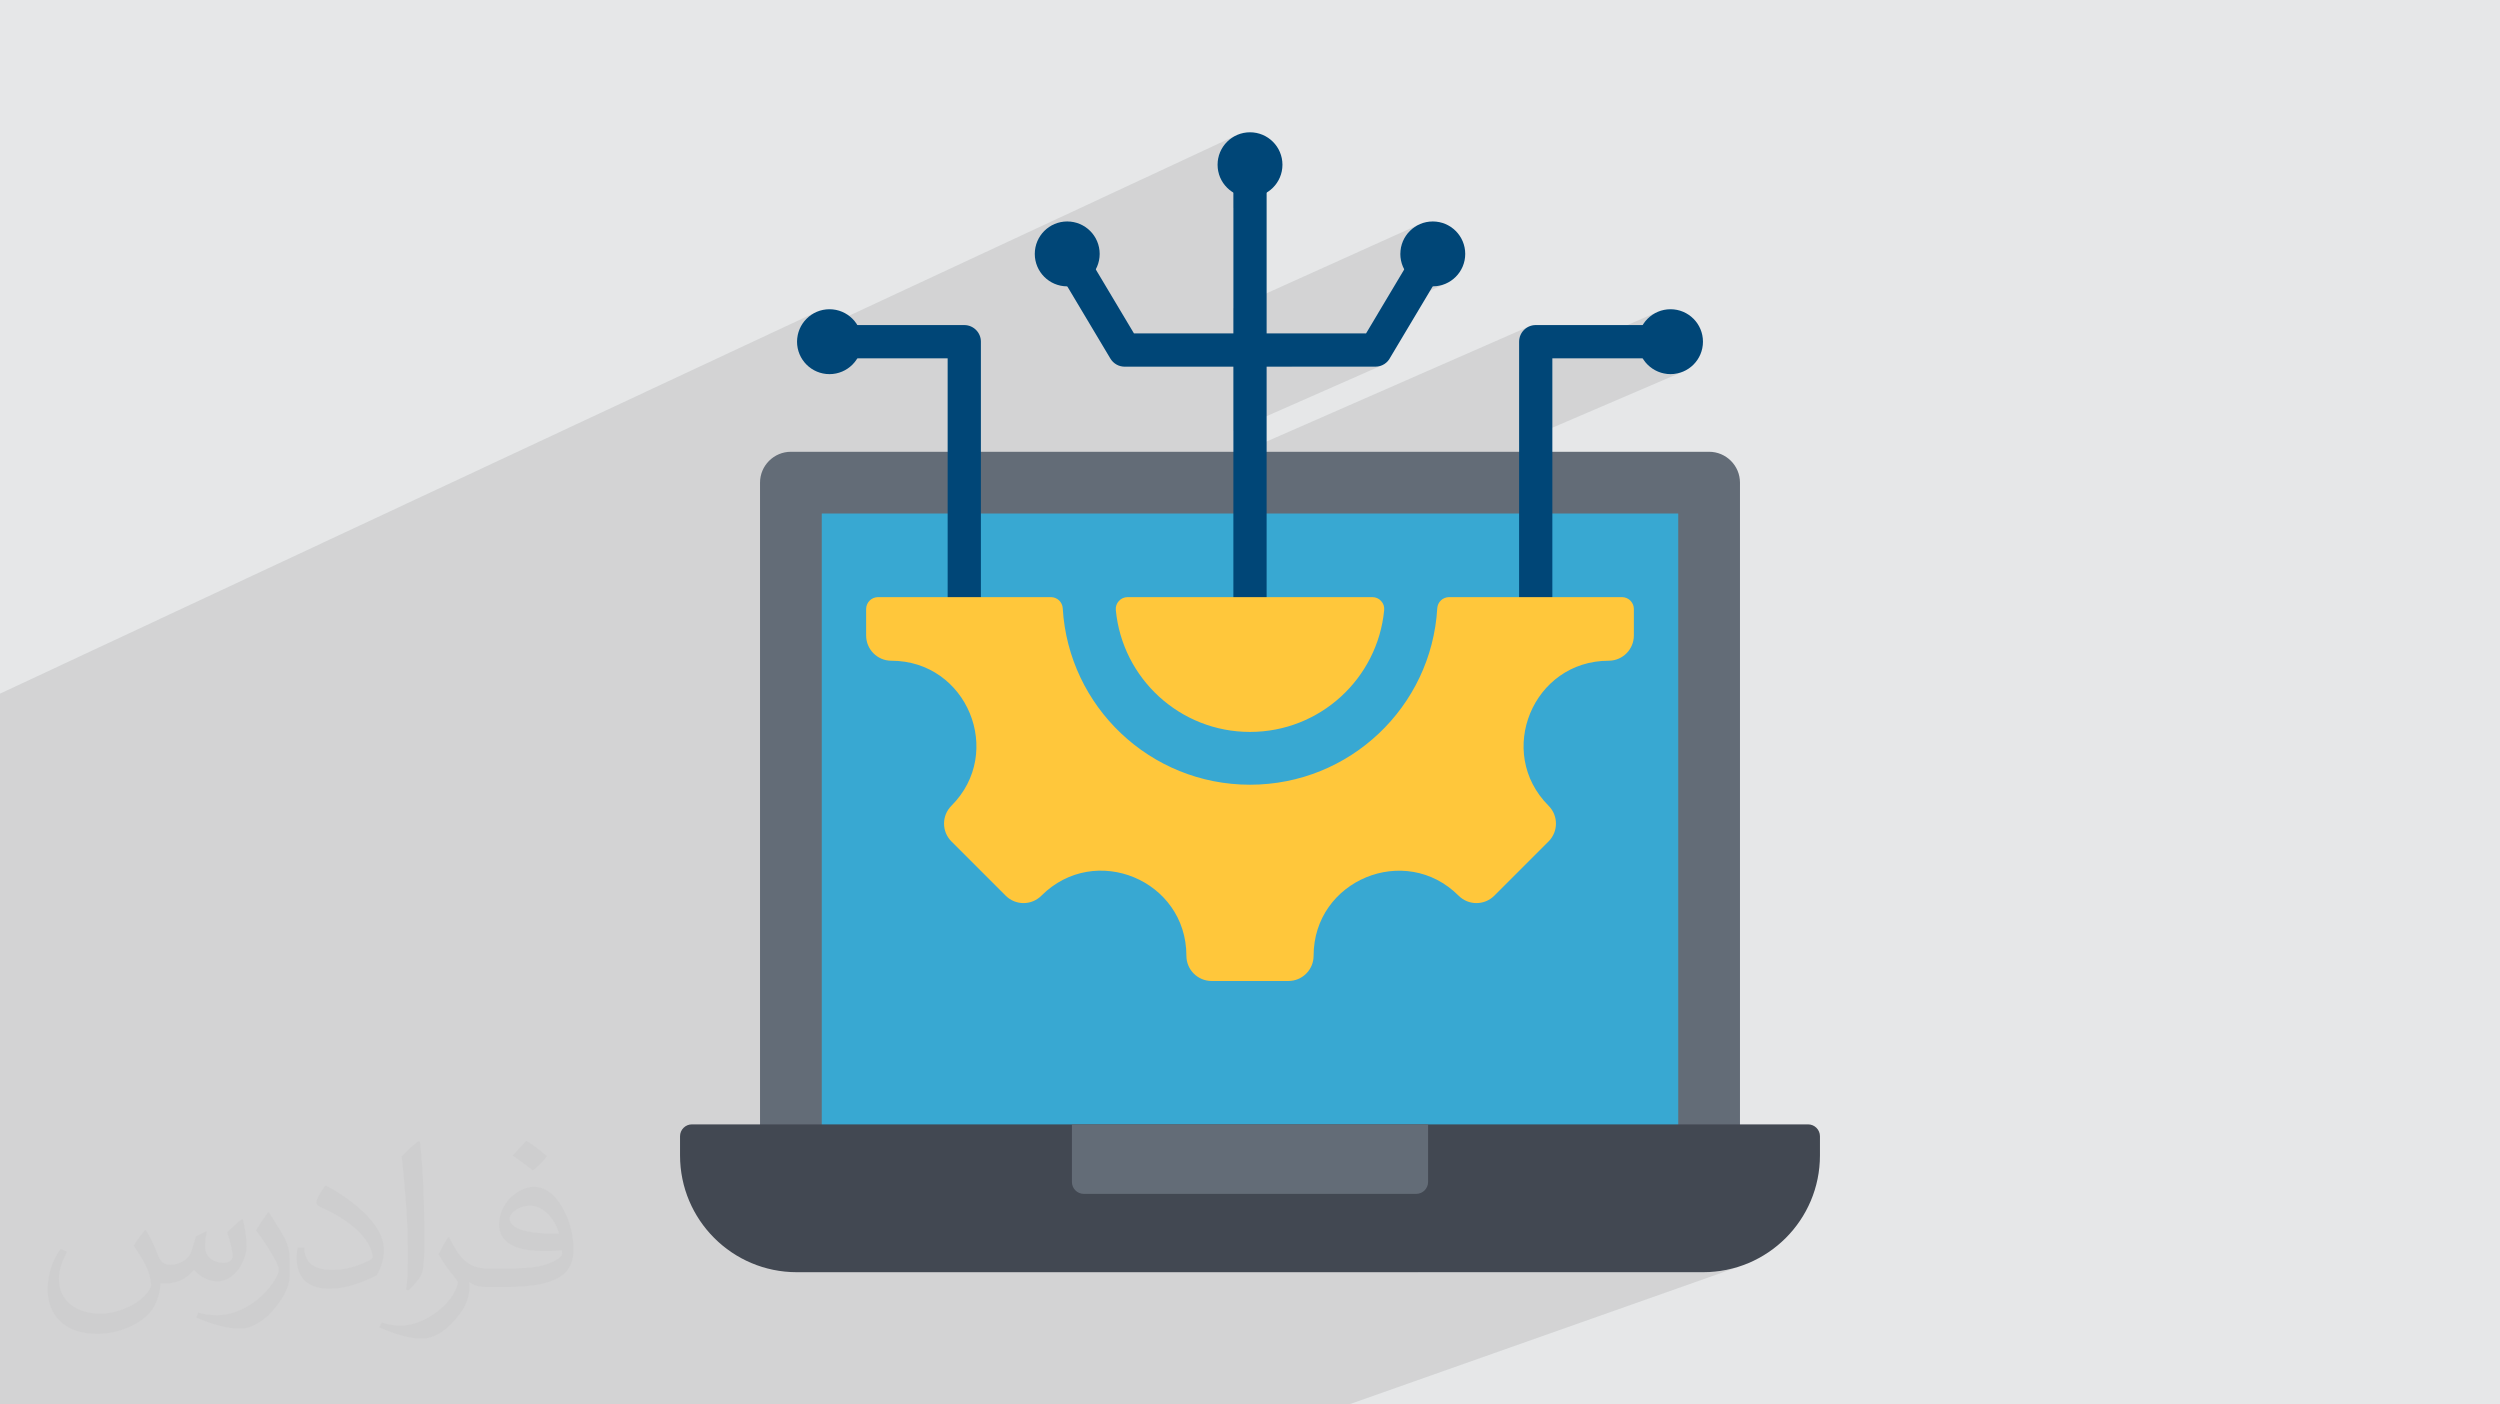
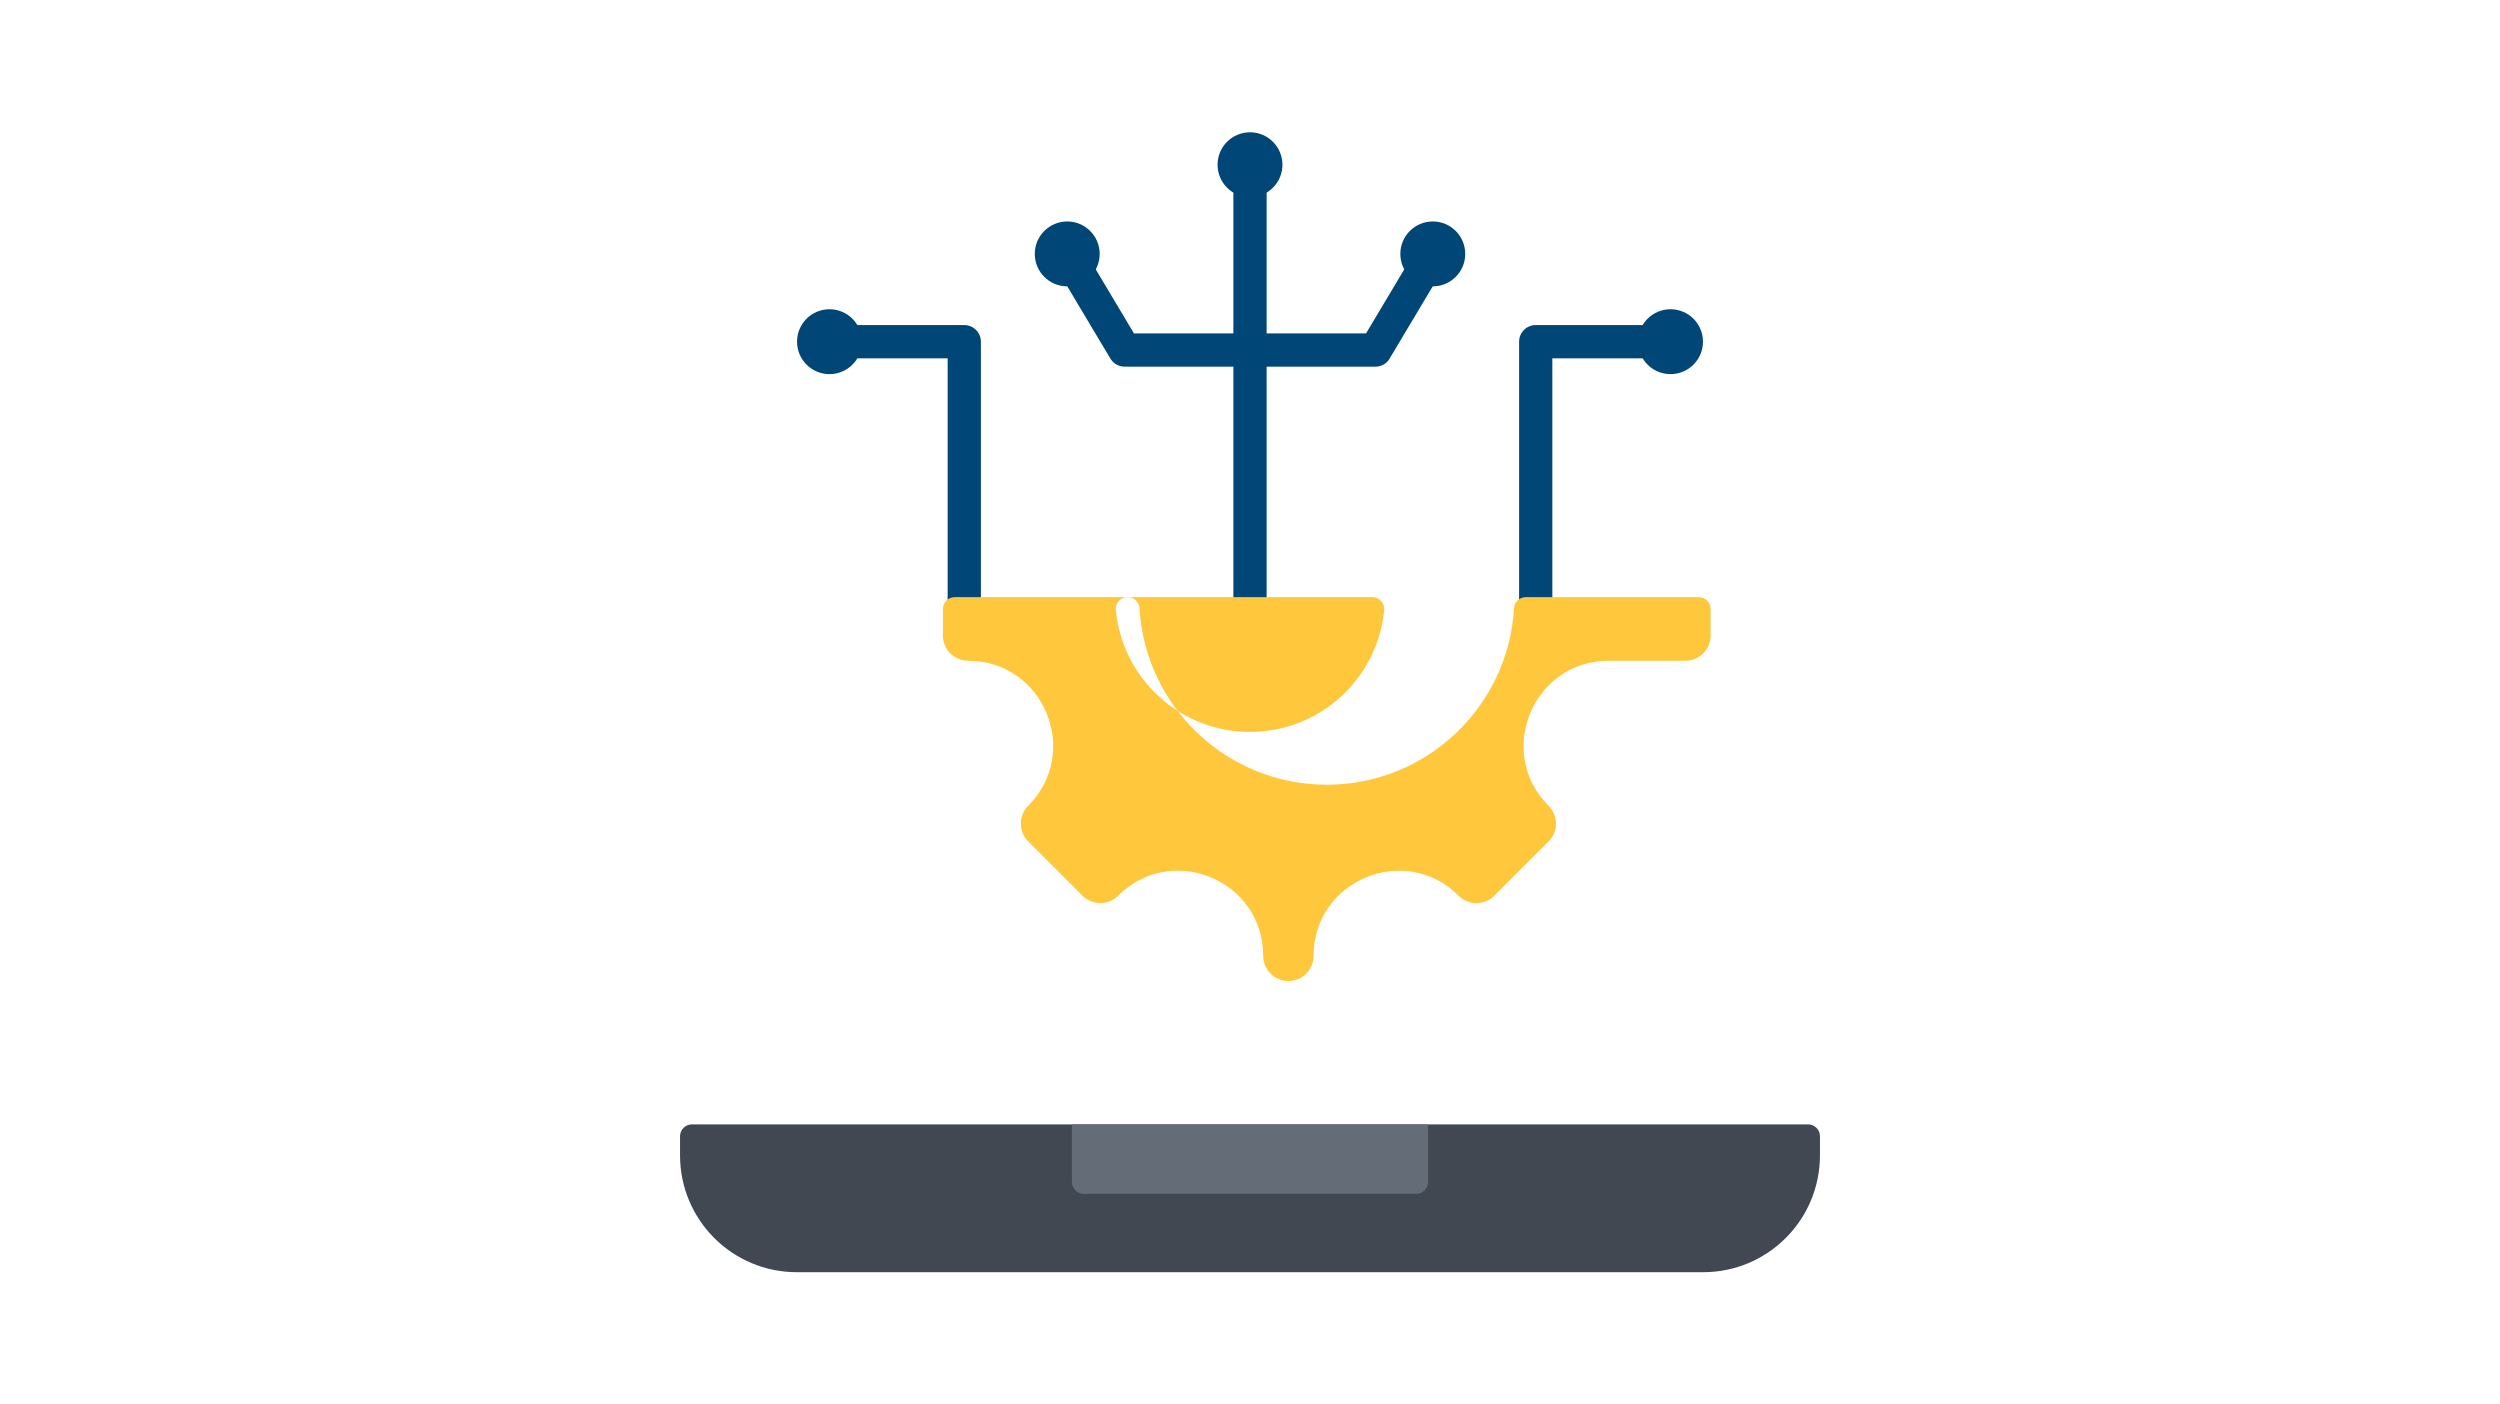
<svg xmlns="http://www.w3.org/2000/svg" xml:space="preserve" width="94.192mm" height="52.917mm" version="1.0" style="shape-rendering:geometricPrecision; text-rendering:geometricPrecision; image-rendering:optimizeQuality; fill-rule:evenodd; clip-rule:evenodd" viewBox="0 0 9404.92 5283.66">
  <defs>
    <style type="text/css">
   
    .fil6 {fill:#004677}
    .fil4 {fill:#38A8D2}
    .fil5 {fill:#424852}
    .fil3 {fill:#636C77}
    .fil7 {fill:#FFC73B}
    .fil2 {fill:#373435;fill-opacity:0.031}
    .fil1 {fill:#2B2A29;fill-opacity:0.102}
    .fil0 {fill:#E6E7E8}
   
  </style>
  </defs>
  <g id="Layer_x0020_1">
-     <polygon class="fil0" points="-0,0 9404.92,0 9404.92,5283.66 -0,5283.66 " />
-     <polygon class="fil1" points="-0,4958.76 -0,4952.2 -0,4952.19 -0,4939.67 -0,4929.26 -0,4928.31 -0,4915.26 -0,4827.56 -0,4782.73 -0,4737.56 -0,4700.39 -0,4651.73 -0,4548.08 -0,4528.81 -0,4524.21 -0,4480.49 -0,4480.48 -0,4430.74 -0,4383.68 -0,4114.32 -0,4105.04 -0,4097.92 -0,4071.39 -0,4067.3 -0,4041.59 -0,4020.66 -0,3971.22 -0,3954.32 -0,3939.24 -0,3887.22 -0,3885.17 -0,3813.73 -0,3785.2 -0,3749.53 -0,3721.66 -0,3694.76 -0,3664.52 -0,3659.39 -0,3535.1 -0,3498.66 -0,3487.58 -0,3477.43 -0,3448.91 -0,3337.12 -0,3321.95 -0,3320.9 -0,3320.84 -0,3284.22 -0,3252.48 -0,3234.87 -0,3115.35 -0,3045.85 -0,2980.72 -0,2933.16 -0,2922.08 -0,2915.6 -0,2904.66 -0,2858.71 -0,2847.3 -0,2817.96 -0,2806.18 -0,2804.79 -0,2779.48 -0,2760.06 -0,2745.14 -0,2690.46 -0,2689.33 -0,2681.62 -0,2675.55 -0,2609.53 3072.98,1172.94 3062.31,1178.08 3052.25,1184.2 3042.85,1191.22 3034.18,1199.09 3026.3,1207.77 3019.28,1217.17 3013.16,1227.23 3008.03,1237.9 3003.92,1249.12 3000.91,1260.81 2999.06,1272.93 2998.77,1278.72 4654.94,507.27 4644.28,512.4 4634.21,518.52 4624.82,525.54 4616.14,533.42 4608.26,542.1 4601.24,551.5 4595.12,561.56 4589.99,572.22 4585.89,583.45 4582.87,595.14 4581.02,607.26 4580.4,619.74 4581.02,632.22 4582.87,644.34 4585.78,655.62 4639.92,630.55 4639.92,724.42 4644.28,727.08 4654.94,732.21 4666.17,736.32 4677.86,739.33 4689.98,741.18 4702.46,741.81 4714.94,741.18 4727.06,739.33 4738.76,736.32 4749.97,732.21 4639.92,782.79 4639.92,1159.65 5342.55,842.73 5331.88,847.87 5321.81,853.99 5312.42,861.01 5303.75,868.88 5295.87,877.56 5288.84,886.96 5282.73,897.02 5277.59,907.69 5273.49,918.91 5270.47,930.6 5268.62,942.72 5268.05,953.99 5336.56,923.2 5282.73,1013.4 5288.84,1023.45 5295.87,1032.85 5303.75,1041.51 5312.42,1049.4 5321.81,1056.42 5331.88,1062.54 5342.55,1067.67 5353.76,1071.78 5365.46,1074.79 5377.58,1076.64 5390.06,1077.27 5402.54,1076.64 5414.66,1074.79 5426.35,1071.78 5437.57,1067.67 5182.63,1181.13 5138.94,1254.34 4857.12,1379.42 5174.21,1379.42 5183.27,1378.77 5191.94,1376.87 5200.12,1373.82 4639.92,1620.6 4639.92,1715.69 5753,1227.79 5742.38,1233.56 5733.12,1241.19 5725.48,1250.45 5719.71,1261.07 5716.07,1272.81 5714.8,1285.41 5714.8,1399.99 6236.9,1172.94 6226.23,1178.08 6216.17,1184.2 6206.77,1191.22 6198.11,1199.09 6190.22,1207.77 6183.2,1217.17 6177.08,1227.23 6171.95,1237.9 6167.84,1249.12 6164.83,1260.81 6162.98,1272.93 6162.35,1285.41 6162.98,1297.9 6164.83,1310.02 6167.84,1321.71 6171.95,1332.93 6177.08,1343.6 6179.72,1347.95 6251.7,1347.95 6197.66,1371.23 6198.11,1371.72 6206.77,1379.61 6216.17,1386.63 6226.23,1392.75 6236.9,1397.88 6248.12,1401.99 6259.81,1405 6271.93,1406.85 6284.42,1407.48 6296.9,1406.85 6309.02,1405 6320.71,1401.99 6331.93,1397.88 5714.8,1662.64 5714.8,2428.73 5839.88,2428.73 5273.22,2661.5 5253.69,2687.07 5232.7,2712.09 5210.59,2736.11 5187.41,2759.07 5163.19,2780.96 5137.97,2801.72 5111.8,2821.31 5084.7,2839.7 5056.73,2856.85 5027.93,2872.72 4998.32,2887.26 4967.96,2900.44 3794.92,3379.25 3795.83,3379.93 5929.52,2509.03 5952.07,2500.85 5975.6,2494.34 6000.07,2489.57 6025.44,2486.66 6051.65,2485.66 6051.68,2485.65 6070.8,2483.72 6088.61,2478.19 4131.37,3275.59 4133.37,3275.47 4156.12,3275.72 4178.71,3277.58 4201.09,3281 4223.14,3285.97 4244.77,3292.43 4265.91,3300.34 4286.45,3309.69 4306.32,3320.41 4325.42,3332.49 4343.66,3345.89 4360.96,3360.56 4377.21,3376.47 4392.35,3393.58 4406.27,3411.86 4418.88,3431.27 4430.1,3451.76 4439.85,3473.31 4448.02,3495.89 4454.53,3519.43 4459.29,3543.92 4462.2,3569.33 4462.21,3569.68 5139.12,3300.56 5160.26,3292.65 5181.89,3286.17 5203.95,3281.21 5226.33,3277.78 5248.92,3275.91 5271.67,3275.65 5294.47,3277.04 5317.24,3280.11 5339.88,3284.9 5362.29,3291.44 5384.42,3299.77 5406.14,3309.94 5427.38,3321.96 5448.05,3335.9 5468.05,3351.77 5487.31,3369.62 5494.51,3376.13 5502.19,3381.77 5510.27,3386.55 5518.69,3390.46 5527.38,3393.49 5536.27,3395.67 5545.29,3396.97 5554.39,3397.41 5563.48,3396.97 5572.5,3395.67 5581.4,3393.49 5590.09,3390.46 4823.9,3690.45 4846.87,3690.45 4865.98,3688.53 4883.79,3683 3187.26,4346.65 3730.02,4346.65 4032.53,4229.82 4032.53,4346.65 6545.75,4346.65 5333.44,4785.99 6407.27,4785.99 6429.88,4785.43 6452.19,4783.73 6474.18,4780.93 6495.82,4777.07 6517.07,4772.17 6537.92,4766.24 6558.33,4759.33 5074.1,5283.66 5000.84,5283.66 3960.18,5283.66 3777.12,5283.66 3188.33,5283.66 3180.9,5283.66 1990.79,5283.66 1836.76,5283.66 1696.58,5283.66 1303.95,5283.66 791.92,5283.66 775.71,5283.66 754.86,5283.66 735.03,5283.66 615.92,5283.66 513.65,5283.66 482.41,5283.66 210.75,5283.66 198.58,5283.66 151.04,5283.66 27.9,5283.66 -0,5283.66 -0,5266.41 -0,4972.4 " />
-     <path class="fil2" d="M548.54 4627.69c17.95,27.21 29.6,53.36 40.96,82.43 8.45,16.91 12.93,48.09 52.57,48.09 11.61,0 28.28,-3.42 43.06,-11.61 16.63,-8.73 29.32,-21.94 35.94,-42l15.85 -53.36 38.57 -19.02 2.64 2.64c-5.27,20.09 -6.59,39.36 -6.59,54.43 0,44.63 38.57,61.56 69.22,61.56 17.95,0 34.09,-8.73 34.09,-25.11 0,-21.13 -8.98,-57.06 -20.62,-89.29 17.95,-17.95 35.94,-35.94 56.53,-50.47l3.17 1.6c8.98,38.04 14,75.56 14,100.66 0,24.57 -10.83,51.79 -19.81,69.49 -18.49,34.87 -51.25,62.62 -90.87,62.62 -30.1,0 -63.65,-15.07 -86.66,-43.06l-1.32 0c-21.66,26.96 -55.22,51.25 -108.86,51.25l-16.63 0c-2.64,35.41 -10.29,60.49 -21.94,82.95 -31.95,62.34 -126.81,106.47 -216.1,106.47 -124.17,0 -186.51,-71.59 -186.51,-166.96 0,-58.91 19.27,-113.6 48.88,-152.42l24.29 10.04c-18.49,35.41 -30.91,68.68 -30.91,101.45 0,89.29 72.66,131.83 156.4,131.83 77.68,0 173.83,-49.41 191.28,-106.72 -6.59,-62.62 -30.1,-91.93 -66.04,-148.99 10.83,-19.02 24.83,-38.04 42.28,-58.38l3.17 0 0 0 0 0 -0.02 -0.09zm1432.13 -336.04c26.15,16.39 51.79,35.66 76.87,57.85 -14,19.81 -31.45,37.79 -53.11,53.64 -25.11,-20.34 -50.19,-37.79 -75.84,-56.27 17.42,-19.55 34.62,-38.29 52.04,-55.22l0 0 0 0 0 0 0 0 0 0 0.03 0zm13.47 244.11c-42.28,0 -76.87,27.75 -76.87,48.34 0,44.13 84.53,57.85 185.72,57.31 -12.68,-51.79 -57.06,-105.68 -108.86,-105.68l0.01 0.03zm-94.86 236.19c54.96,0 103.04,-1.6 139.74,-10.83 40.96,-10.29 75.56,-30.91 75.56,-45.17 0,-3.7 0,-8.19 -1.32,-11.89 -22.98,2.11 -49.41,2.11 -72.38,2.11 -74.49,0 -131.55,-16.91 -154.02,-58.66 -5.55,-11.61 -9.51,-24.57 -9.51,-39.36 0,-40.43 17.42,-79.79 48.09,-107 25.61,-22.45 53.89,-36.44 82.67,-36.44 52.04,0 93.51,41.75 122.57,107.54 15.85,35.94 26.68,77.4 26.68,129.72 0,34.87 -9.51,64.19 -31.17,85.85 -40.43,39.11 -114.92,53.89 -229.04,53.89l-51.79 0 0 0 -13.47 0c-28.28,0 -48.62,-5.02 -64.72,-17.42l-2.64 0c0.79,6.59 1.32,12.93 1.32,19.02 0,25.61 -8.45,58.38 -25.61,84.53 -50.72,75.3 -105.68,108.04 -153.24,108.04 -48.09,0 -107,-18.49 -160.11,-42.54l9.51 -18.49c17.17,7.13 40.96,11.89 73.7,11.89 85.85,0 198.66,-82.43 212.66,-163 -3.17,-6.59 -8.98,-15.32 -17.17,-24.57 -25.11,-29.85 -40.96,-54.68 -55.75,-80.83 12.68,-25.11 24.29,-45.17 35.13,-63.4l4.49 -0.53c36.72,74.77 69.99,117.55 144.23,117.55l11.61 0 0 0 53.89 0 0 0 0 0 0 0 0 0 0 0 0.09 0.01zm-371.98 79c6.34,-34.34 6.87,-72.91 6.87,-108.86l0 -53.36c0,-99.6 -12.68,-244.36 -22.98,-338.68 17.95,-19.27 43.06,-42 62.87,-57.31l5.81 1.6c13.47,118.62 16.63,256 16.63,383.06 0,33.3 -1.32,65.79 -4.49,89.55 -1.85,30.1 -19.27,52.83 -56.53,87.7l-8.19 -3.7zm-382.8 -157.19c1.85,46.77 24.83,83.49 105.15,83.49 49.93,0 92.19,-12.93 138.96,-35.13 8.45,-3.7 12.93,-8.73 12.93,-12.93 0,-29.32 -22.45,-68.15 -60.23,-103.55 -36.72,-33.3 -85.34,-62.62 -130.76,-82.18 -15.6,-6.59 -20.62,-13.47 -20.62,-20.09 0,-13.47 17.95,-41.75 32.77,-62.09l5.02 -0.53c52.04,27.21 110.17,67.64 153.24,112.53 39.11,41.47 63.4,83.49 63.4,129.19 0,33.81 -10.29,65.51 -26.96,95.11 -57.06,28.79 -117.83,50.72 -178.06,50.72 -73.17,0 -123.1,-34.34 -123.1,-114.92 0,-8.73 0,-22.19 3.17,-39.64l25.11 0 0 0 0 0 0 0 0 0 0 0 -0.02 0zm-132.37 -132.9l45.45 73.45c16.63,27.21 32.23,56.81 32.23,103.55l0 59.7c0,48.34 -30.91,100.13 -80.83,151.38 -39.11,34.62 -73.7,49.41 -105.68,49.41 -47.55,0 -101.98,-14.79 -164.85,-41.75l7.13 -18.49c19.81,5.27 42.79,9.77 71.06,9.77 90.36,-0.53 182.8,-66.57 225.08,-147.15 5.02,-9.26 6.87,-17.95 6.87,-24.04 0,-9.26 -5.02,-19.55 -8.98,-28.79 -22.98,-43.31 -48.62,-82.95 -76.87,-119.68 14.79,-23.25 29.6,-45.7 45.7,-67.9l3.7 0.53 0 0 0 0 0 0 0 0 0 0 -0.02 0.01z" />
    <g id="_2641191058640">
-       <path class="fil3" d="M2859.17 4346.65l3686.58 0 0 -2530.94c0,-63.98 -52.15,-116.13 -116.12,-116.13 -1151.45,0 -2302.88,0 -3454.33,0 -63.96,0 -116.12,52.15 -116.12,116.13l0 2530.94z" />
-       <polygon class="fil4" points="3091.45,1931.86 6313.47,1931.86 6313.47,4360.56 3091.45,4360.56 " />
      <path class="fil5" d="M6846.61 4346.65c0,242.65 -196.69,439.34 -439.34,439.34l-3409.63 0c-242.65,0 -439.34,-196.69 -439.34,-439.34l0 -72.16c0,-24.6 20.07,-44.67 44.67,-44.67l4198.97 0c24.61,0 44.67,20.07 44.67,44.67l0 72.16z" />
      <path class="fil3" d="M4032.53 4229.82l1339.87 0 0 216.82c0,24.6 -20.07,44.67 -44.66,44.67l-1250.55 0c-24.6,0 -44.66,-20.07 -44.66,-44.67l0 -216.82z" />
      <path class="fil6" d="M3153.22 1222.89l474.35 0c34.54,0 62.55,28 62.55,62.54l0 1143.32 -125.08 0 0 -1080.79 -411.82 0 0 -125.06zm3098.48 125.06l-411.82 0 0 1080.78 -125.08 0 0 -1143.32c0,-34.54 28.01,-62.54 62.55,-62.54l474.35 0 0 125.07zm-2183.34 -424.75l197.62 331.14 373.94 0 0 -623.8 125.08 0 0 623.8 373.94 0 197.62 -331.14 106.99 64 -213.2 357.25c-10.19,20.71 -31.5,34.97 -56.15,34.97l-409.21 0 0 1045.67 -125.08 0 0 -1045.69 -409.22 0.01c-21.18,-0.02 -41.83,-11.03 -53.49,-30.53l-215.85 -361.68 107 -63.99z" />
      <path class="fil6" d="M6284.42 1407.48c-67.42,0 -122.07,-54.65 -122.07,-122.07 0,-67.42 54.65,-122.07 122.07,-122.07 67.42,0 122.07,54.65 122.07,122.07 0,67.42 -54.65,122.07 -122.07,122.07zm-3163.92 0c67.42,0 122.07,-54.65 122.07,-122.07 0,-67.42 -54.65,-122.07 -122.07,-122.07 -67.42,0 -122.07,54.65 -122.07,122.07 0,67.42 54.65,122.07 122.07,122.07zm894.37 -330.21c-67.42,0 -122.07,-54.65 -122.07,-122.07 0,-67.42 54.65,-122.07 122.07,-122.07 67.41,0 122.07,54.65 122.07,122.07 -0.01,67.42 -54.66,122.07 -122.07,122.07zm687.6 -335.46c-67.42,0 -122.07,-54.65 -122.07,-122.07 0,-67.42 54.65,-122.07 122.07,-122.07 67.41,0 122.06,54.65 122.06,122.07 0,67.42 -54.65,122.07 -122.06,122.07zm687.6 335.46c-67.41,0 -122.07,-54.65 -122.07,-122.07 0,-67.42 54.66,-122.07 122.07,-122.07 67.42,0 122.07,54.65 122.07,122.07 0,67.42 -54.66,122.07 -122.07,122.07z" />
-       <path class="fil7" d="M6051.68 2485.66c-284.38,0 -427.06,344.52 -225.99,545.58 37.04,37.04 37.04,97.11 0,134.16l-204.22 204.22c-37.04,37.04 -97.12,37.04 -134.16,0 -201.08,-201.08 -545.58,-58.39 -545.58,225.98 0,52.41 -42.49,94.86 -94.86,94.86l-288.8 0c-52.39,0 -94.87,-42.45 -94.87,-94.86 0,-284.72 -344.26,-427.3 -545.58,-225.98 -37.04,37.04 -97.11,37.04 -134.16,0l-204.22 -204.22c-37.04,-37.04 -37.04,-97.11 0,-134.16 201.08,-201.08 58.39,-545.58 -225.99,-545.58 -52.4,0 -94.86,-42.49 -94.86,-94.86l0 -99.74c0,-24.6 20.07,-44.67 44.67,-44.67l650.36 0c23.68,0 43.2,18.41 44.58,42.06 21.76,370.16 328.83,663.64 704.46,663.64 375.63,0 682.72,-293.48 704.46,-663.64 1.39,-23.64 20.9,-42.06 44.58,-42.06l650.37 -0.01c24.61,0 44.67,20.07 44.67,44.67l0 99.74c-0.03,52.38 -42.47,94.86 -94.88,94.86l0 0.01zm-844.47 -190.33c1.25,-12.99 -2.64,-24.64 -11.41,-34.3 -8.78,-9.66 -20.02,-14.64 -33.06,-14.64l-920.56 0c-13.05,0 -24.28,4.96 -33.06,14.64 -8.77,9.66 -12.66,21.3 -11.41,34.29 24.61,257.1 241.19,458.17 504.76,458.17 263.55,0 480.13,-201.07 504.75,-458.17l0 0.01z" />
+       <path class="fil7" d="M6051.68 2485.66c-284.38,0 -427.06,344.52 -225.99,545.58 37.04,37.04 37.04,97.11 0,134.16l-204.22 204.22c-37.04,37.04 -97.12,37.04 -134.16,0 -201.08,-201.08 -545.58,-58.39 -545.58,225.98 0,52.41 -42.49,94.86 -94.86,94.86c-52.39,0 -94.87,-42.45 -94.87,-94.86 0,-284.72 -344.26,-427.3 -545.58,-225.98 -37.04,37.04 -97.11,37.04 -134.16,0l-204.22 -204.22c-37.04,-37.04 -37.04,-97.11 0,-134.16 201.08,-201.08 58.39,-545.58 -225.99,-545.58 -52.4,0 -94.86,-42.49 -94.86,-94.86l0 -99.74c0,-24.6 20.07,-44.67 44.67,-44.67l650.36 0c23.68,0 43.2,18.41 44.58,42.06 21.76,370.16 328.83,663.64 704.46,663.64 375.63,0 682.72,-293.48 704.46,-663.64 1.39,-23.64 20.9,-42.06 44.58,-42.06l650.37 -0.01c24.61,0 44.67,20.07 44.67,44.67l0 99.74c-0.03,52.38 -42.47,94.86 -94.88,94.86l0 0.01zm-844.47 -190.33c1.25,-12.99 -2.64,-24.64 -11.41,-34.3 -8.78,-9.66 -20.02,-14.64 -33.06,-14.64l-920.56 0c-13.05,0 -24.28,4.96 -33.06,14.64 -8.77,9.66 -12.66,21.3 -11.41,34.29 24.61,257.1 241.19,458.17 504.76,458.17 263.55,0 480.13,-201.07 504.75,-458.17l0 0.01z" />
    </g>
  </g>
</svg>